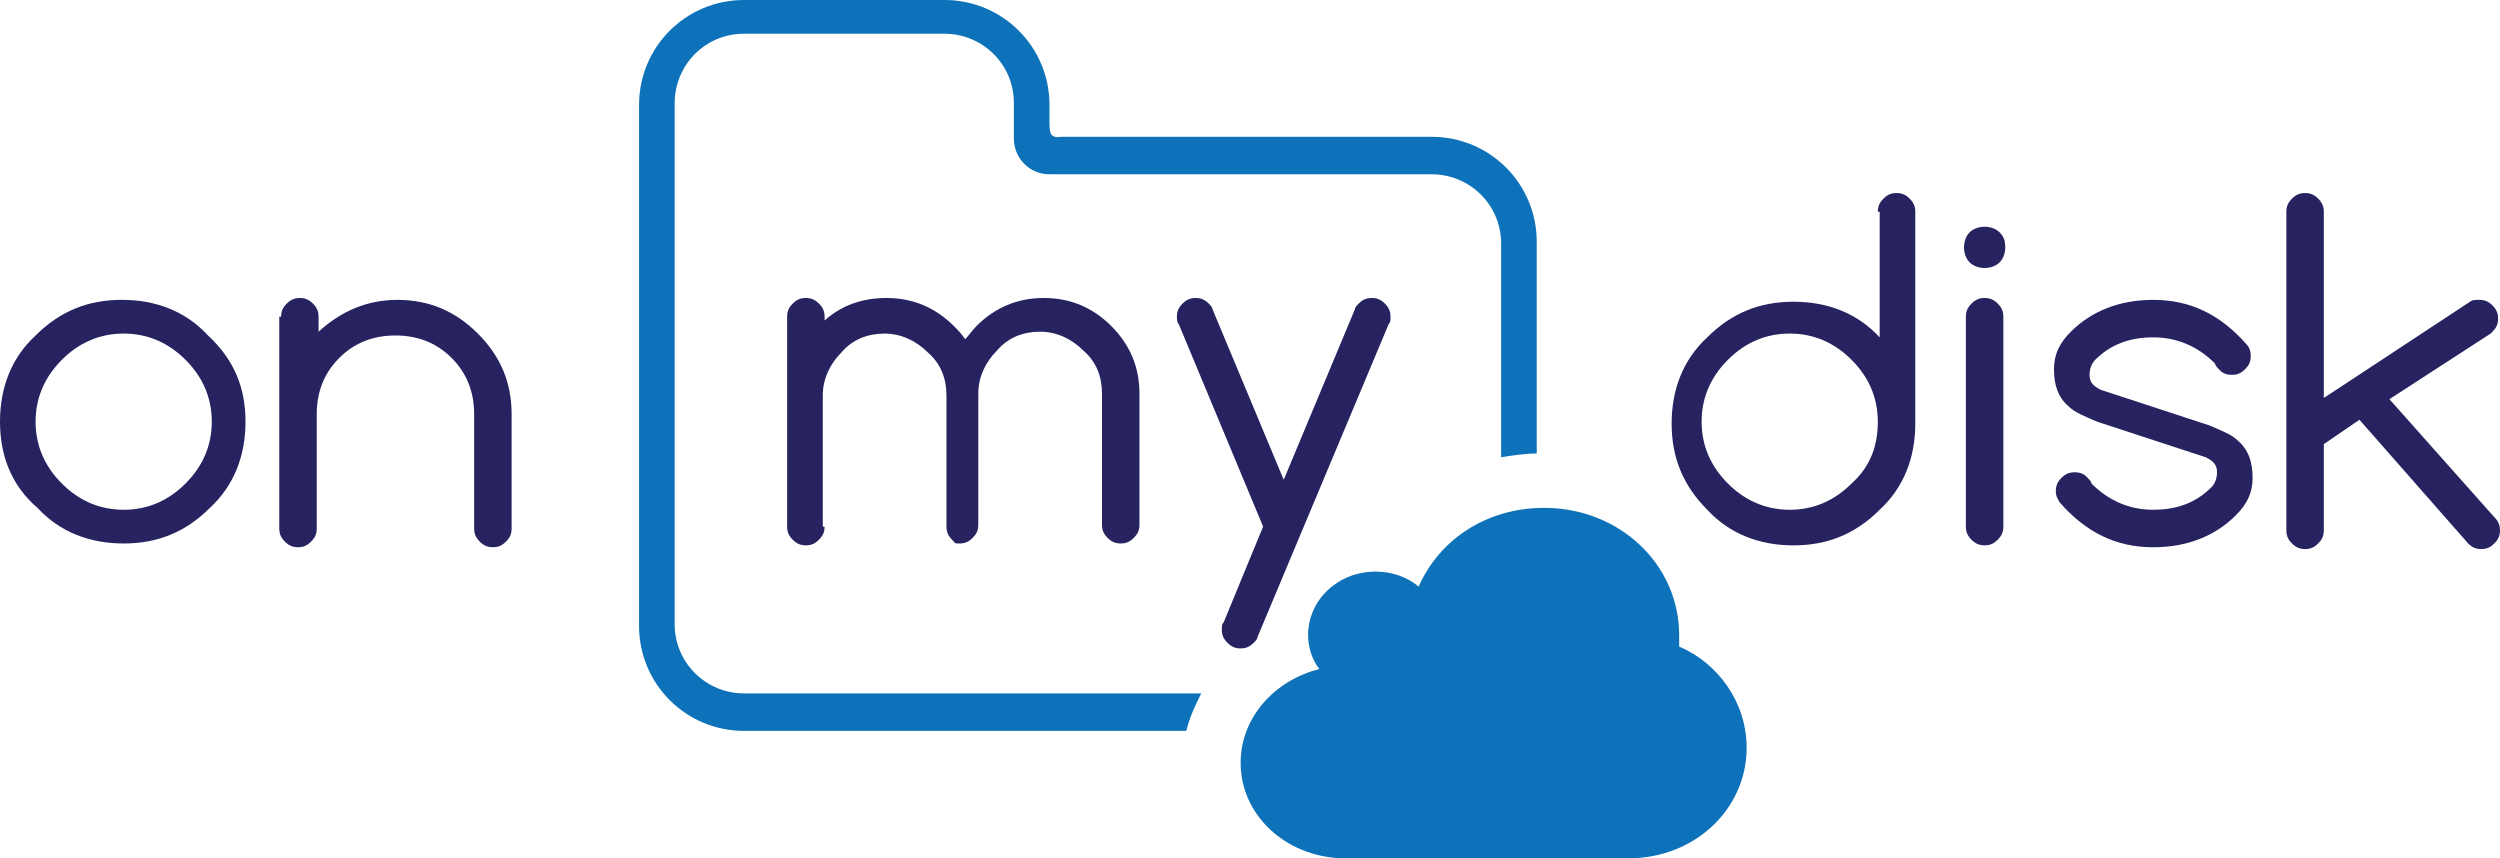
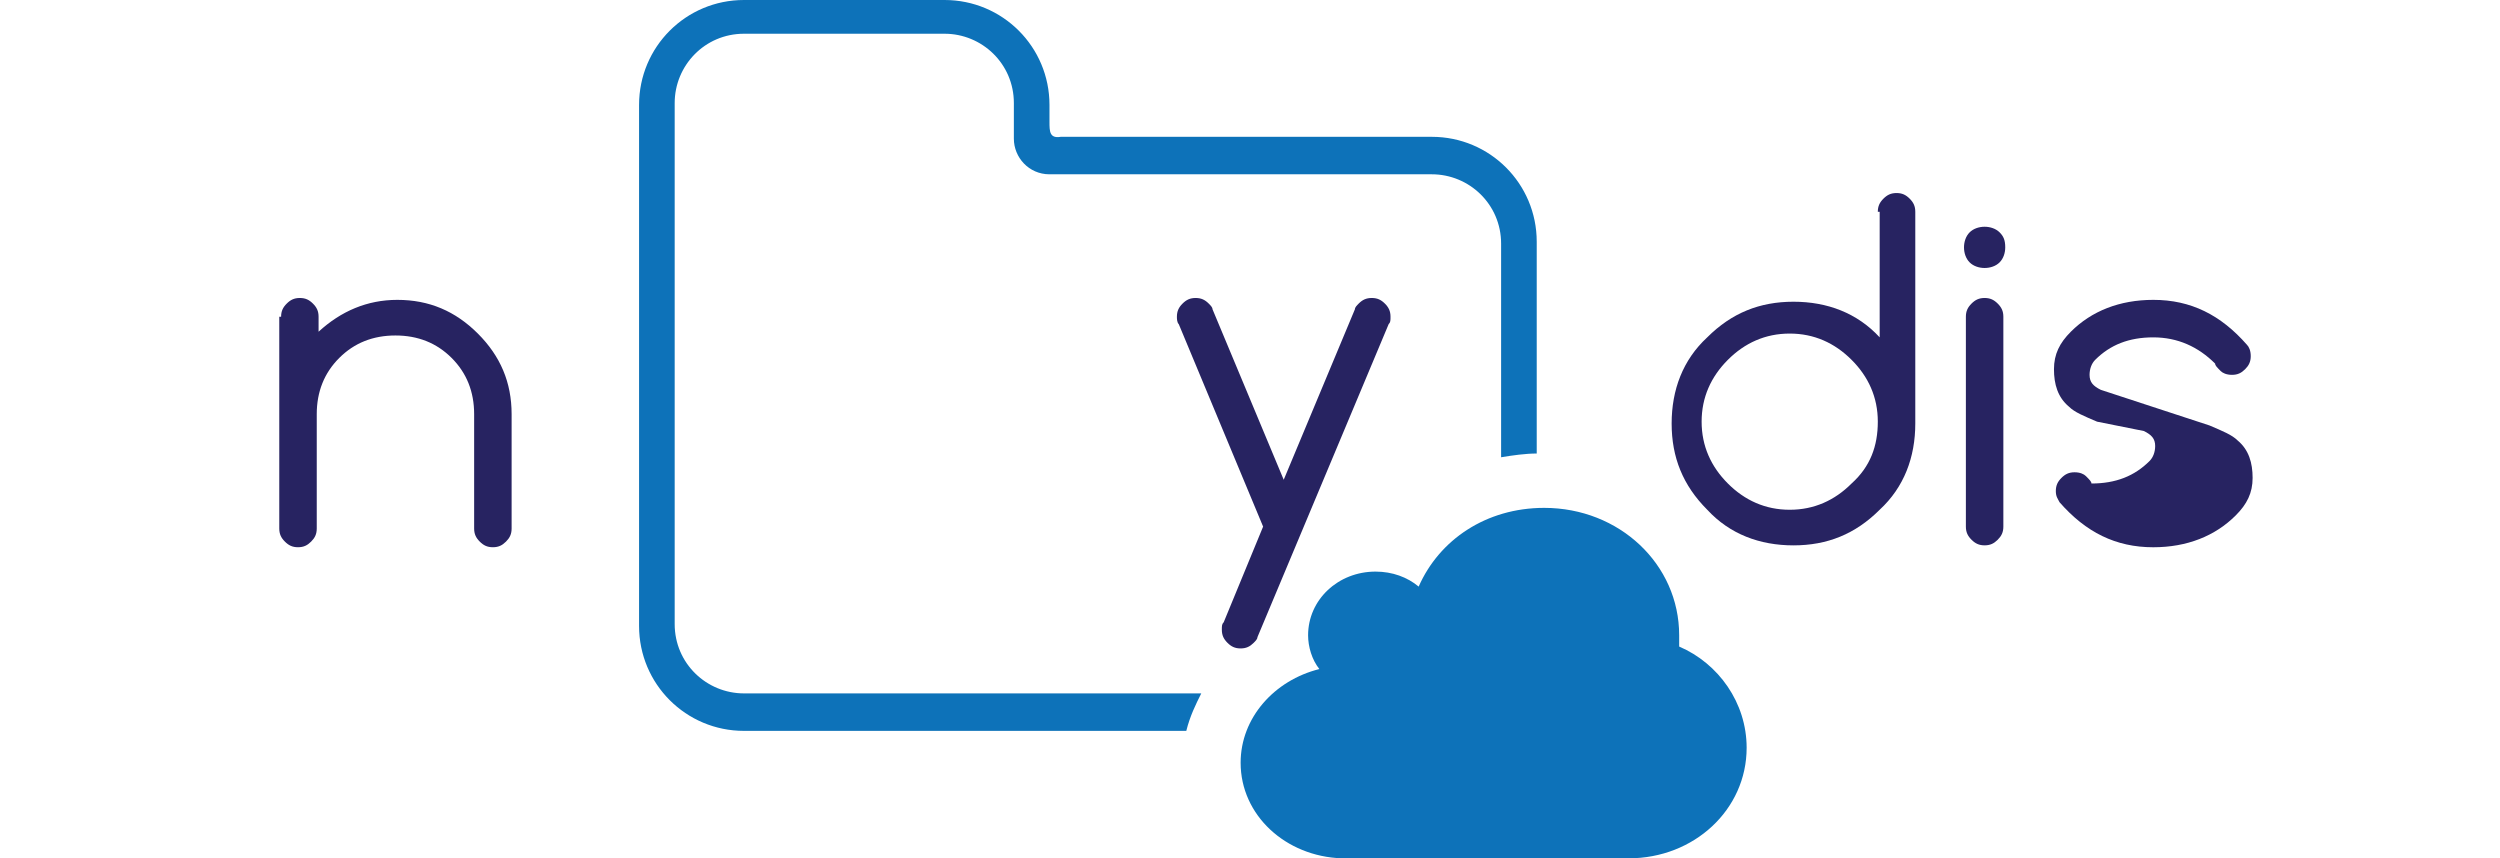
<svg xmlns="http://www.w3.org/2000/svg" version="1.1" id="Layer_1" x="0px" y="0px" viewBox="0 0 102.196 35.087" enable-background="new 0 0 102.196 35.087" xml:space="preserve">
  <g>
    <path fill="#0D72B9" d="M50.715,31.18c0-1.839,1.379-3.371,3.218-3.83c-0.306-0.383-0.46-0.919-0.46-1.379   c0-1.456,1.226-2.605,2.758-2.605c0.69,0,1.302,0.23,1.762,0.613c0.843-1.915,2.758-3.218,5.133-3.218   c3.064,0,5.516,2.298,5.516,5.209c0,0.153,0,0.306,0,0.46c1.609,0.69,2.758,2.298,2.758,4.137   c0,2.528-2.145,4.52-4.826,4.52H54.852C52.553,35.01,50.715,33.325,50.715,31.18z" />
    <g>
      <path fill="#0D72B9" d="M49.106,28.345H30.414c-1.532,0-2.834-1.226-2.834-2.834V4.213    c0-1.532,1.226-2.834,2.834-2.834h8.197c1.532,0,2.834,1.226,2.834,2.834V5.669c0,0.766,0.613,1.456,1.456,1.456    H58.529c1.532,0,2.834,1.226,2.834,2.834v8.733c0.46-0.077,0.996-0.153,1.456-0.153V9.883    c0-2.375-1.915-4.29-4.29-4.29H43.361c-0.46,0.077-0.46-0.23-0.46-0.613c0-0.383,0-0.69,0-0.69    C42.901,1.915,40.986,0,38.611,0h-8.197c-2.375,0-4.29,1.915-4.29,4.29v21.297    c0,2.375,1.915,4.29,4.29,4.29h18.08C48.647,29.265,48.876,28.805,49.106,28.345z" />
    </g>
    <g>
-       <path fill="#272361" d="M10.036,17.237c0,1.379-0.46,2.605-1.456,3.524c-0.996,0.996-2.145,1.456-3.524,1.456    s-2.605-0.46-3.524-1.456C0.46,19.842,0,18.616,0,17.237s0.46-2.605,1.456-3.524    c0.996-0.996,2.145-1.456,3.524-1.456s2.605,0.46,3.524,1.456C9.576,14.709,10.036,15.858,10.036,17.237z     M5.056,13.636c-0.996,0-1.839,0.383-2.528,1.073s-1.073,1.532-1.073,2.528s0.383,1.839,1.073,2.528    c0.69,0.69,1.532,1.073,2.528,1.073s1.839-0.383,2.528-1.073c0.69-0.69,1.073-1.532,1.073-2.528    s-0.383-1.839-1.073-2.528S6.052,13.636,5.056,13.636z" />
      <path fill="#272361" d="M11.491,12.947c0-0.23,0.077-0.383,0.23-0.536c0.153-0.153,0.306-0.23,0.536-0.23    c0.23,0,0.383,0.077,0.536,0.23c0.153,0.153,0.23,0.306,0.23,0.536v0.613    c0.919-0.843,1.992-1.302,3.218-1.302c1.302,0,2.375,0.46,3.294,1.379c0.919,0.919,1.379,1.992,1.379,3.294v4.673    c0,0.23-0.077,0.383-0.23,0.536c-0.153,0.153-0.306,0.23-0.536,0.23s-0.383-0.077-0.536-0.23    s-0.23-0.306-0.23-0.536v-4.673c0-0.919-0.306-1.685-0.919-2.298c-0.613-0.613-1.379-0.919-2.298-0.919    c-0.919,0-1.685,0.306-2.298,0.919c-0.613,0.613-0.919,1.379-0.919,2.298v4.673c0,0.23-0.077,0.383-0.23,0.536    c-0.153,0.153-0.306,0.23-0.536,0.23s-0.383-0.077-0.536-0.23c-0.153-0.153-0.23-0.306-0.23-0.536v-8.657    H11.491z" />
-       <path fill="#272361" d="M33.708,21.527c0,0.23-0.077,0.383-0.23,0.536c-0.153,0.153-0.306,0.23-0.536,0.23    s-0.383-0.077-0.536-0.23c-0.153-0.153-0.23-0.306-0.23-0.536v-8.58c0-0.23,0.077-0.383,0.23-0.536    c0.153-0.153,0.306-0.23,0.536-0.23s0.383,0.077,0.536,0.23c0.153,0.153,0.23,0.306,0.23,0.536v0.153    c0.69-0.613,1.532-0.919,2.528-0.919c1.073,0,1.992,0.383,2.758,1.149c0.153,0.153,0.306,0.306,0.46,0.536    c0.153-0.153,0.306-0.383,0.46-0.536c0.766-0.766,1.685-1.149,2.758-1.149s1.992,0.383,2.758,1.149    c0.766,0.766,1.149,1.685,1.149,2.758v5.363c0,0.23-0.077,0.383-0.23,0.536s-0.306,0.23-0.536,0.23    s-0.383-0.077-0.536-0.23c-0.153-0.153-0.23-0.306-0.23-0.536v-5.363c0-0.69-0.23-1.302-0.766-1.762    c-0.46-0.46-1.073-0.766-1.762-0.766c-0.69,0-1.302,0.23-1.762,0.766c-0.46,0.46-0.766,1.073-0.766,1.762    v5.363c0,0.23-0.077,0.383-0.23,0.536c-0.153,0.153-0.306,0.23-0.536,0.23s-0.153,0-0.306-0.153    c-0.153-0.153-0.23-0.306-0.23-0.536v-5.363c0-0.69-0.23-1.302-0.766-1.762    c-0.46-0.46-1.073-0.766-1.762-0.766s-1.302,0.23-1.762,0.766c-0.46,0.46-0.766,1.073-0.766,1.762v5.363    H33.708z" />
      <path fill="#272361" d="M51.634,21.527l-3.447-8.274c-0.077-0.077-0.077-0.23-0.077-0.306    c0-0.23,0.077-0.383,0.23-0.536c0.153-0.153,0.306-0.23,0.536-0.23s0.383,0.077,0.536,0.23    c0.077,0.077,0.153,0.153,0.153,0.23l2.911,6.971l2.911-6.971c0-0.077,0.077-0.153,0.153-0.23    c0.153-0.153,0.306-0.23,0.536-0.23c0.23,0,0.383,0.077,0.536,0.23c0.153,0.153,0.23,0.306,0.23,0.536    c0,0.153,0,0.23-0.077,0.306l-5.363,12.794c0,0.077-0.077,0.153-0.153,0.23    c-0.153,0.153-0.306,0.23-0.536,0.23c-0.23,0-0.383-0.077-0.536-0.23c-0.153-0.153-0.23-0.306-0.23-0.536    c0-0.153,0-0.23,0.077-0.306L51.634,21.527z" />
      <path fill="#272361" d="M76.762,8.657c0-0.23,0.077-0.383,0.23-0.536c0.153-0.153,0.306-0.23,0.536-0.23    c0.23,0,0.383,0.077,0.536,0.23c0.153,0.153,0.23,0.306,0.23,0.536v8.657c0,1.379-0.46,2.605-1.456,3.524    c-0.996,0.996-2.145,1.456-3.524,1.456s-2.605-0.46-3.524-1.456c-0.996-0.996-1.456-2.145-1.456-3.524    c0-1.379,0.46-2.605,1.456-3.524c0.996-0.996,2.145-1.456,3.524-1.456s2.605,0.46,3.524,1.456l0,0V8.657H76.762z     M76.762,17.237c0-0.996-0.383-1.839-1.073-2.528c-0.69-0.69-1.532-1.073-2.528-1.073    c-0.996,0-1.839,0.383-2.528,1.073s-1.073,1.532-1.073,2.528s0.383,1.839,1.073,2.528    c0.69,0.69,1.532,1.073,2.528,1.073c0.996,0,1.839-0.383,2.528-1.073    C76.455,19.076,76.762,18.233,76.762,17.237z" />
      <path fill="#272361" d="M81.971,10.112c0,0.23-0.077,0.46-0.23,0.613c-0.153,0.153-0.383,0.23-0.613,0.23    s-0.46-0.077-0.613-0.23c-0.153-0.153-0.23-0.383-0.23-0.613s0.077-0.46,0.23-0.613    c0.153-0.153,0.383-0.23,0.613-0.23s0.46,0.077,0.613,0.23C81.895,9.653,81.971,9.806,81.971,10.112z     M80.362,12.947c0-0.23,0.077-0.383,0.23-0.536c0.153-0.153,0.306-0.23,0.536-0.23    c0.23,0,0.383,0.077,0.536,0.23c0.153,0.153,0.23,0.306,0.23,0.536v8.58c0,0.23-0.077,0.383-0.23,0.536    c-0.153,0.153-0.306,0.23-0.536,0.23c-0.23,0-0.383-0.077-0.536-0.23c-0.153-0.153-0.23-0.306-0.23-0.536    V12.947z" />
-       <path fill="#272361" d="M85.725,17.237c-0.536-0.23-0.919-0.383-1.149-0.613c-0.46-0.383-0.613-0.919-0.613-1.532    c0-0.613,0.23-1.073,0.69-1.532c0.843-0.843,1.992-1.302,3.371-1.302c1.532,0,2.758,0.613,3.83,1.839    c0.077,0.077,0.153,0.23,0.153,0.46c0,0.23-0.077,0.383-0.23,0.536c-0.153,0.153-0.306,0.23-0.536,0.23    c-0.23,0-0.383-0.077-0.46-0.153c-0.153-0.153-0.23-0.23-0.23-0.306c-0.69-0.69-1.532-1.073-2.528-1.073    c-0.996,0-1.762,0.306-2.375,0.919c-0.153,0.153-0.23,0.383-0.23,0.613c0,0.306,0.153,0.46,0.46,0.613    l4.443,1.456c0.536,0.23,0.919,0.383,1.149,0.613c0.46,0.383,0.613,0.919,0.613,1.532    c0,0.613-0.23,1.073-0.69,1.532c-0.843,0.843-1.992,1.302-3.371,1.302c-1.532,0-2.758-0.613-3.83-1.839    c-0.077-0.153-0.153-0.23-0.153-0.46c0-0.23,0.077-0.383,0.23-0.536c0.153-0.153,0.306-0.23,0.536-0.23    c0.23,0,0.383,0.077,0.46,0.153c0.153,0.153,0.23,0.23,0.23,0.306c0.69,0.69,1.532,1.073,2.528,1.073    c0.996,0,1.762-0.306,2.375-0.919c0.153-0.153,0.23-0.383,0.23-0.613c0-0.306-0.153-0.46-0.46-0.613    L85.725,17.237z" />
-       <path fill="#272361" d="M94.918,16.318l6.052-3.984c0.077-0.077,0.23-0.077,0.383-0.077    c0.23,0,0.383,0.077,0.536,0.23c0.153,0.153,0.23,0.306,0.23,0.536c0,0.23-0.077,0.383-0.23,0.536    l-0.077,0.077l-4.137,2.681l4.29,4.826c0.153,0.153,0.23,0.306,0.23,0.536c0,0.23-0.077,0.383-0.23,0.536    c-0.153,0.153-0.306,0.23-0.536,0.23s-0.383-0.077-0.536-0.23l-4.443-5.056l-1.456,0.996v3.524    c0,0.23-0.077,0.383-0.23,0.536c-0.153,0.153-0.306,0.23-0.536,0.23s-0.383-0.077-0.536-0.23    c-0.153-0.153-0.23-0.306-0.23-0.536V8.657c0-0.23,0.077-0.383,0.23-0.536    c0.153-0.153,0.306-0.23,0.536-0.23c0.23,0,0.383,0.077,0.536,0.23c0.153,0.153,0.23,0.306,0.23,0.536    v7.661H94.918z" />
+       <path fill="#272361" d="M85.725,17.237c-0.536-0.23-0.919-0.383-1.149-0.613c-0.46-0.383-0.613-0.919-0.613-1.532    c0-0.613,0.23-1.073,0.69-1.532c0.843-0.843,1.992-1.302,3.371-1.302c1.532,0,2.758,0.613,3.83,1.839    c0.077,0.077,0.153,0.23,0.153,0.46c0,0.23-0.077,0.383-0.23,0.536c-0.153,0.153-0.306,0.23-0.536,0.23    c-0.23,0-0.383-0.077-0.46-0.153c-0.153-0.153-0.23-0.23-0.23-0.306c-0.69-0.69-1.532-1.073-2.528-1.073    c-0.996,0-1.762,0.306-2.375,0.919c-0.153,0.153-0.23,0.383-0.23,0.613c0,0.306,0.153,0.46,0.46,0.613    l4.443,1.456c0.536,0.23,0.919,0.383,1.149,0.613c0.46,0.383,0.613,0.919,0.613,1.532    c0,0.613-0.23,1.073-0.69,1.532c-0.843,0.843-1.992,1.302-3.371,1.302c-1.532,0-2.758-0.613-3.83-1.839    c-0.077-0.153-0.153-0.23-0.153-0.46c0-0.23,0.077-0.383,0.23-0.536c0.153-0.153,0.306-0.23,0.536-0.23    c0.23,0,0.383,0.077,0.46,0.153c0.153,0.153,0.23,0.23,0.23,0.306c0.996,0,1.762-0.306,2.375-0.919c0.153-0.153,0.23-0.383,0.23-0.613c0-0.306-0.153-0.46-0.46-0.613    L85.725,17.237z" />
    </g>
  </g>
</svg>